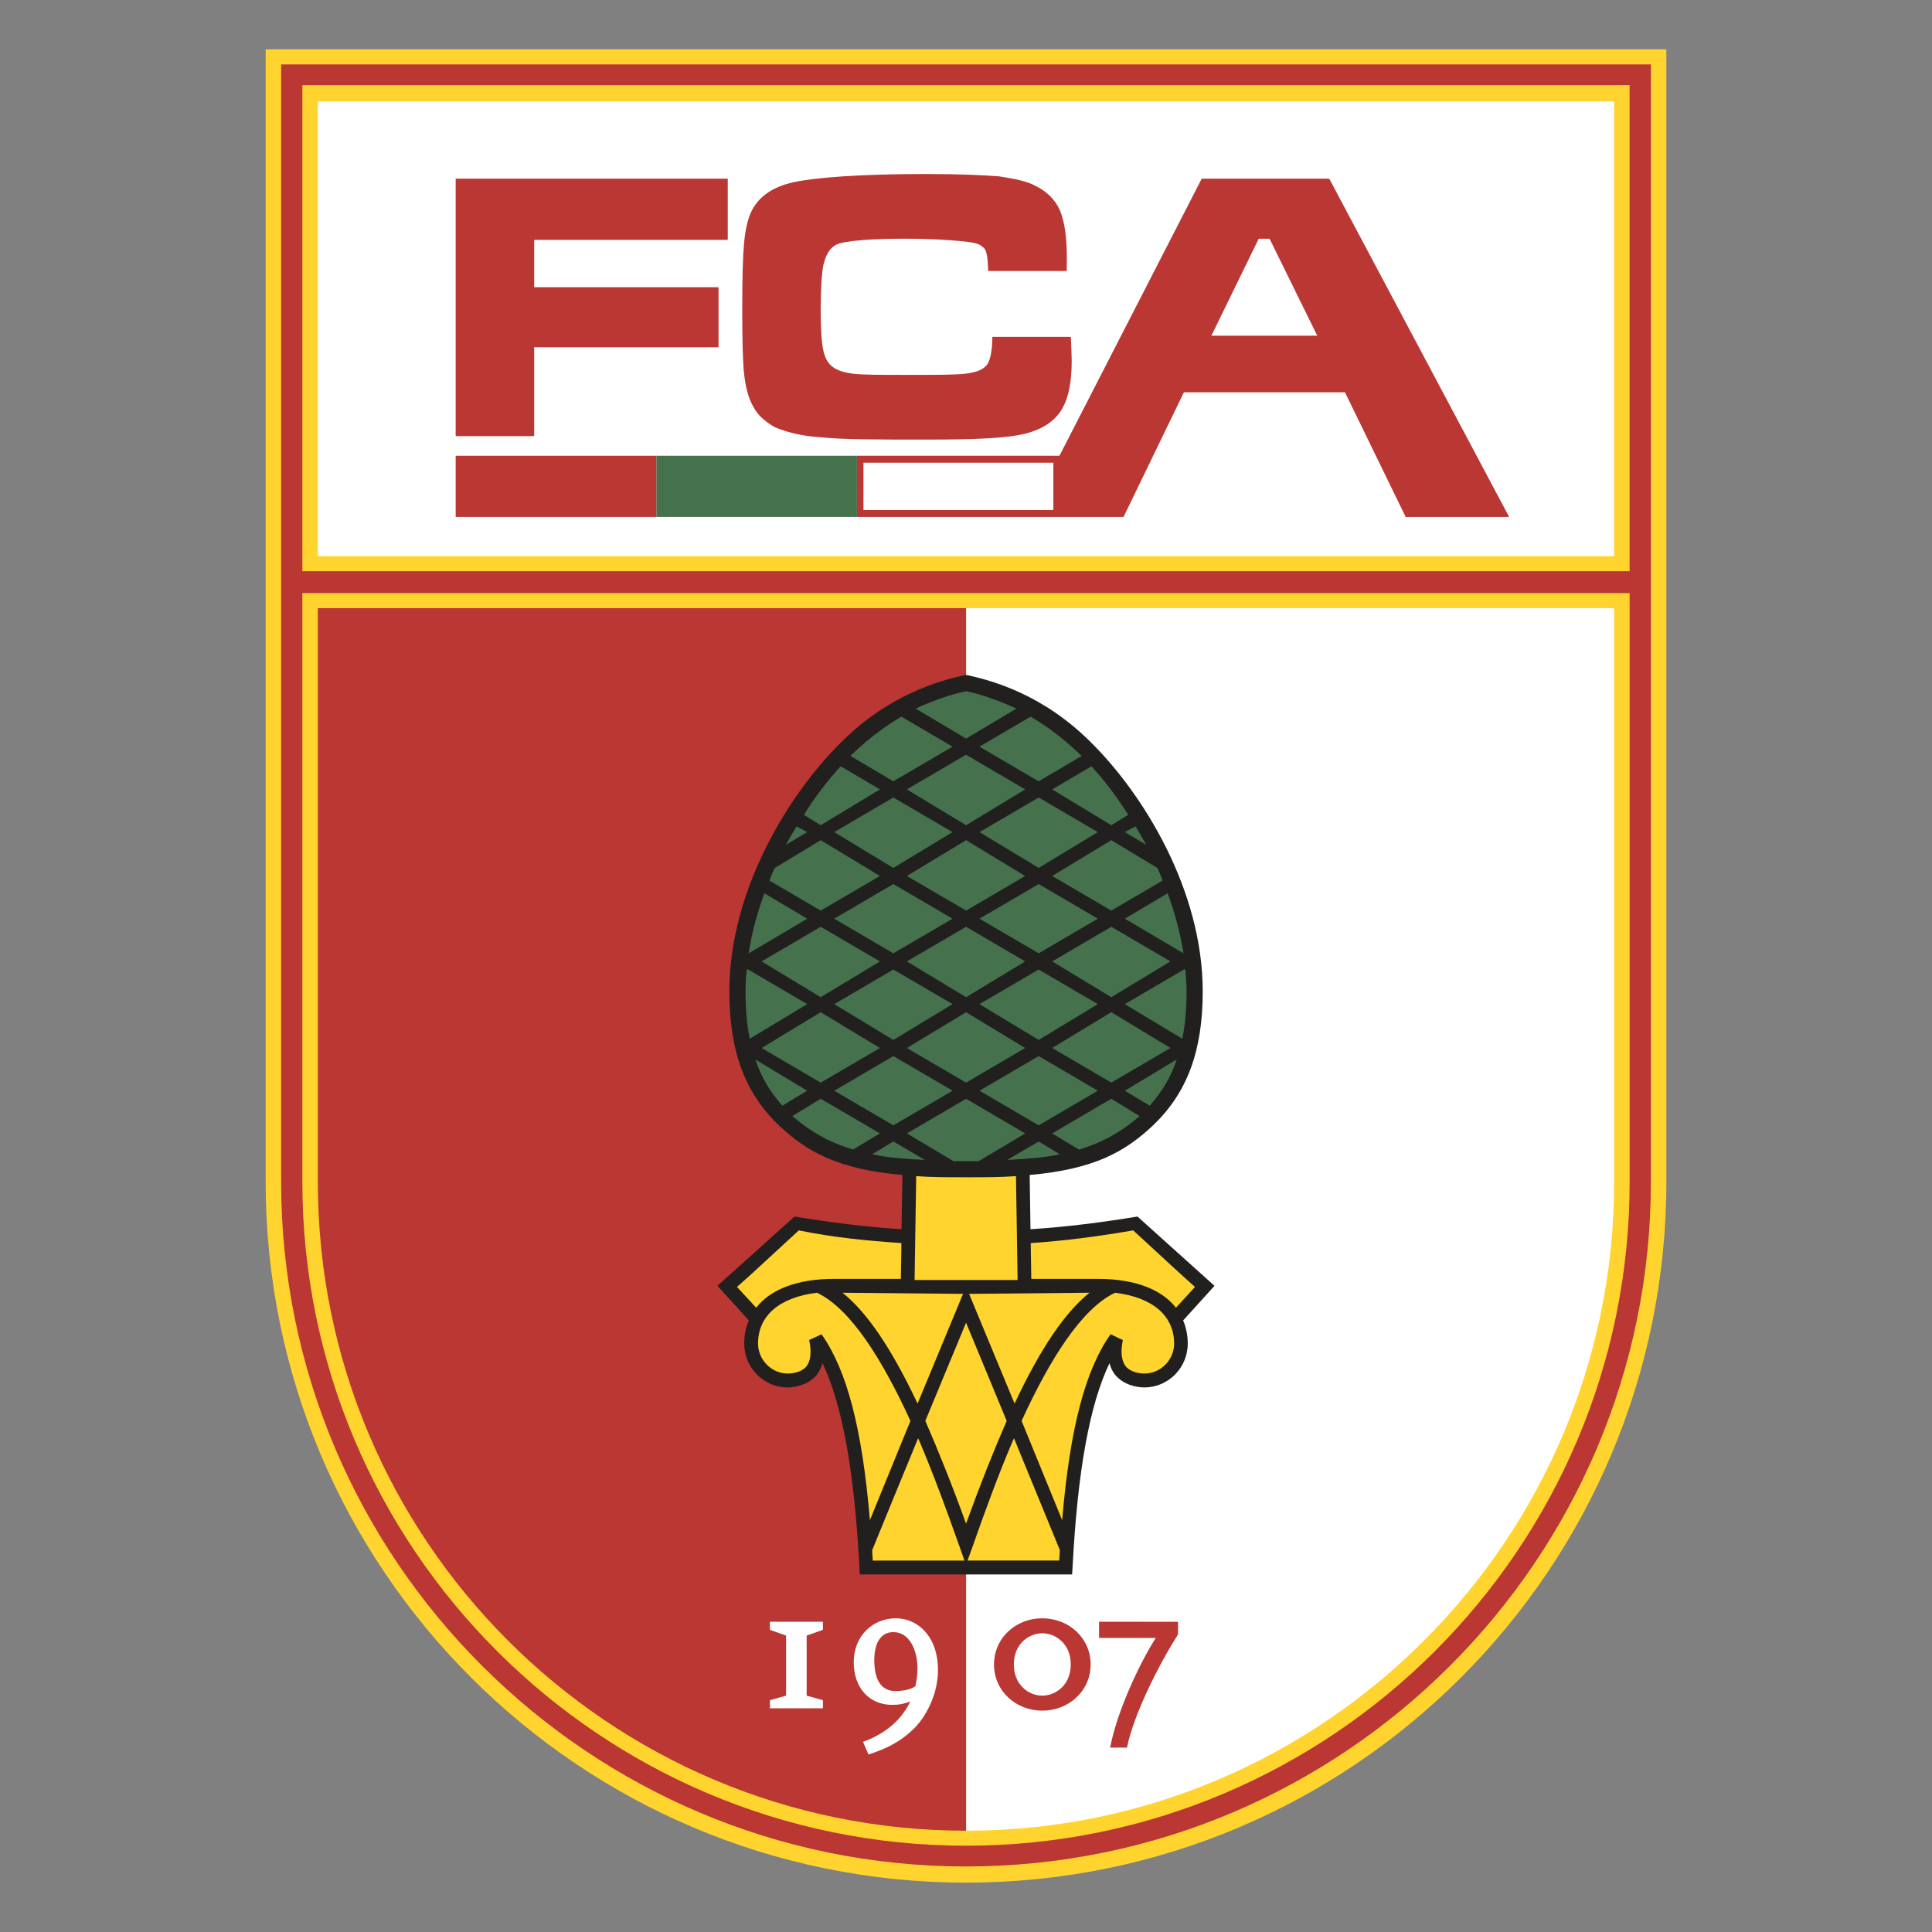
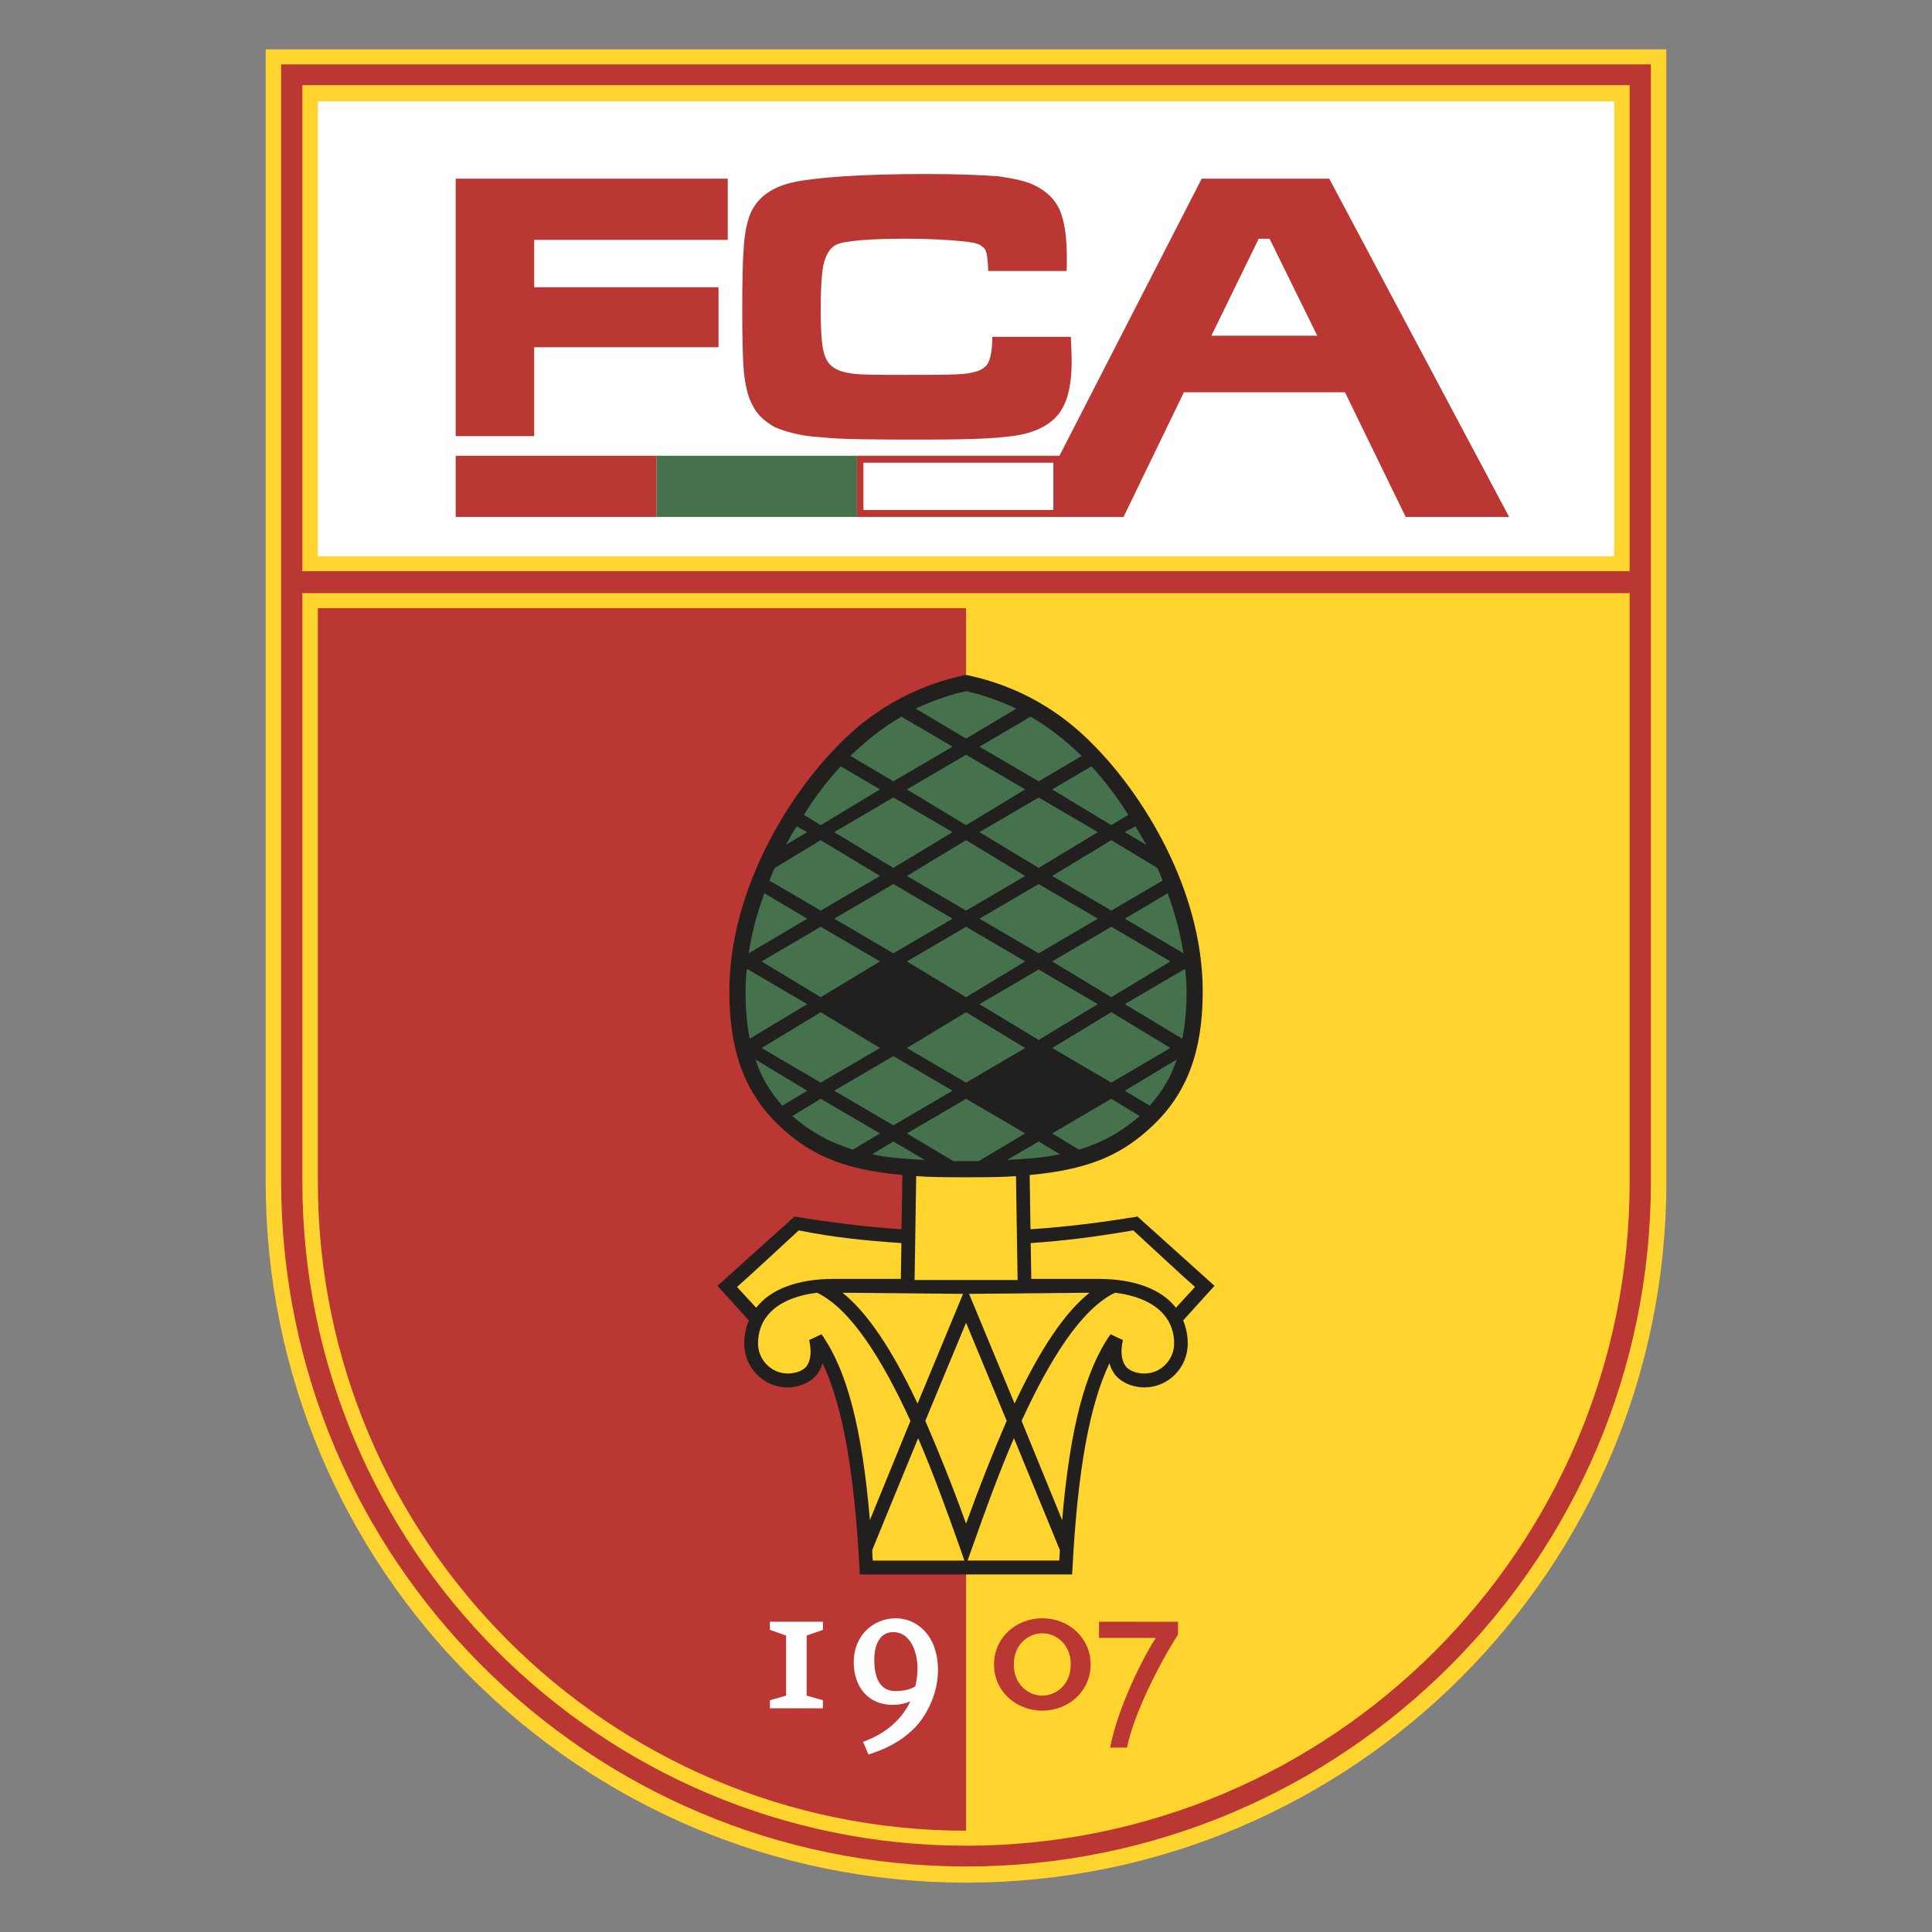
<svg xmlns="http://www.w3.org/2000/svg" version="1.1" id="svg8246" x="0px" y="0px" width="120px" height="120px" viewBox="0 0 120 120" enable-background="new 0 0 120 120" xml:space="preserve">
  <rect x="0" y="0" width="120" height="120" fill="#808080" stroke="none" />
  <g id="layer1" transform="translate(-15.868,-26.884)">
    <g id="g8316" transform="translate(4.214,5)">
      <path id="path2522" fill="#FFD42E" d="M28.155,24.951v70.343c0,24.021,19.475,43.524,43.504,43.524    c24.021,0,43.496-19.503,43.496-43.524V24.951H28.155" />
      <path id="path2524" fill="#BA3733" d="M114.194,25.883c0,1.863,0,69.41,0,69.41c0,23.447-19.08,42.521-42.535,42.521    s-42.543-19.073-42.543-42.521c0,0,0-67.547,0-69.41C30.98,25.883,112.328,25.883,114.194,25.883" />
      <path id="path2526" fill="#FFD42E" d="M30.435,95.296c0,22.729,18.493,41.229,41.224,41.229c22.723,0,41.215-18.5,41.215-41.229    c0,0,0-18.715,0-36.57c-22.529,0-51.377,0-82.438,0C30.435,76.579,30.435,95.296,30.435,95.296" />
      <path id="path2528" fill="#FFD42E" d="M112.873,27.174c-4.209,0-78.229,0-82.438,0c0,1.936,0,15.631,0,30.188    c31.113,0,59.938,0,82.438,0C112.873,42.805,112.873,29.11,112.873,27.174" />
      <path id="path2530" fill="#FFFFFF" d="M111.912,28.178c-1.856,0-78.652,0-80.518,0c0,0.789,0,13.839,0,28.252h80.518    C111.912,42.017,111.912,28.967,111.912,28.178" />
-       <path id="path2532" fill="#FFFFFF" d="M71.659,59.657v75.936c22.192,0,40.254-18.068,40.254-40.297c0,0,0-18.213,0-35.639    C100.002,59.657,86.387,59.657,71.659,59.657" />
      <path id="path2534" fill="#BA3733" d="M39.957,32.983h16.9v3.8H44.832v2.94h11.451v3.729H44.832v5.521h-4.875V32.983" />
      <path id="path2536" fill="#BA3733" d="M73.293,42.805h4.875c0.035,0.789,0.051,1.291,0.051,1.507c0,1.219-0.18,2.223-0.545,2.868    c-0.408,0.789-1.205,1.363-2.381,1.65c-1.184,0.286-3.219,0.357-6.123,0.357c-3.049,0-5.213,0-6.512-0.143    c-1.291-0.072-2.266-0.359-2.918-0.646c-0.588-0.357-1.024-0.717-1.318-1.291c-0.287-0.502-0.473-1.219-0.559-2.08    c-0.072-0.717-0.107-2.08-0.107-3.943c0-1.865,0.035-3.228,0.107-4.017c0.071-0.86,0.207-1.435,0.408-1.937    c0.445-1.004,1.348-1.648,2.71-1.936c1.354-0.287,4.103-0.502,8.226-0.502c2.058,0,3.556,0.072,4.496,0.145    c0.938,0.144,1.686,0.287,2.236,0.573c0.73,0.358,1.24,0.86,1.534,1.507c0.302,0.717,0.444,1.648,0.444,3.01    c0,0.072,0,0.287-0.008,0.789h-4.875c-0.021-0.573-0.058-0.932-0.101-1.075c-0.043-0.216-0.129-0.358-0.267-0.431    c-0.187-0.215-0.659-0.287-1.412-0.357c-0.76-0.072-1.907-0.145-3.449-0.145c-1.52,0-2.574,0.072-3.162,0.145    s-1.004,0.143-1.24,0.357c-0.293,0.215-0.494,0.646-0.609,1.147c-0.107,0.573-0.166,1.505-0.166,2.726    c0,1.146,0.051,2.008,0.152,2.51c0.1,0.502,0.293,0.859,0.588,1.074c0.271,0.215,0.709,0.359,1.305,0.432    c0.595,0.07,1.656,0.07,3.169,0.07c1.864,0,3.112,0,3.735-0.07c0.617-0.072,1.041-0.215,1.256-0.432    C73.127,44.456,73.28,43.81,73.293,42.805" />
      <path id="path2538" fill="#BA3733" d="M31.396,59.657c0,17.424,0,35.639,0,35.639c0,22.229,18.063,40.297,40.263,40.297V59.657    C58.938,59.657,45.392,59.657,31.396,59.657" />
      <path id="path2540" fill="#BA3733" d="M86.896,42.734l2.938-6.022h0.675l2.962,6.022H86.896z M94.216,32.983h-7.923l-8.834,17.209    H64.882v3.8h16.557l3.75-7.743h10.003l3.771,7.743h6.426L94.216,32.983" />
      <path id="path2542" fill="#46714D" d="M52.42,53.992h12.462v-3.8H52.42V53.992z" />
      <path id="path2544" fill="#BA3733" d="M39.957,53.992h12.461v-3.8H39.957V53.992z" />
      <path id="path2546" fill="#FFFFFF" d="M65.284,50.622c0,0.574,0,2.366,0,2.94c0.48,0,6.935,0,11.795,0v-2.94    C73.237,50.622,65.85,50.622,65.284,50.622" />
      <path id="path2548" fill="#FFFFFF" d="M67.263,126.917c-0.738,0-1.306-0.502-1.306-1.937c0-1.004,0.381-1.722,1.184-1.722    c1.055,0,1.499,1.22,1.499,2.224c0,0.431-0.05,0.789-0.136,1.147C68.153,126.844,67.722,126.917,67.263,126.917z M67.291,122.399    c-1.405,0-2.61,1.075-2.61,2.725c0,1.577,0.946,2.653,2.401,2.653c0.41,0,0.761-0.071,1.111-0.216    c-0.602,1.291-1.734,2.08-2.933,2.511l0.337,0.788c1.104-0.357,1.994-0.788,2.861-1.648c0.709-0.718,1.455-2.08,1.455-3.586    C69.916,123.474,68.618,122.399,67.291,122.399" />
      <path id="path2550" fill="#FFFFFF" d="M61.756,123.474l1.011-0.358v-0.502h-3.292v0.502l1.004,0.358v3.729l-1.004,0.285v0.502    h3.292v-0.502l-1.011-0.285V123.474" />
      <path id="path2552" fill="#BA3733" d="M76.391,127.204c-0.816,0-1.766-0.646-1.766-1.937s0.947-1.937,1.766-1.937    c0.824,0,1.771,0.646,1.771,1.937C78.161,126.557,77.215,127.204,76.391,127.204z M76.391,122.399    c-1.643,0-2.997,1.219-2.997,2.868s1.354,2.868,2.997,2.868c1.648,0,3.004-1.219,3.004-2.868S78.039,122.399,76.391,122.399" />
      <path id="path2554" fill="#BA3733" d="M79.918,122.614v1.004h3.527c-0.846,1.291-2.373,4.374-2.839,6.813h1.046    c0.424-2.079,1.979-5.162,3.17-7.026v-0.789L79.918,122.614" />
      <path id="path2556" fill="#221F1F" d="M87.089,101.749l-4.783-4.303c-2.172,0.357-4.396,0.645-6.646,0.788l-0.051-3.37    c4.002-0.357,5.915-1.434,7.665-3.083c2.101-2.008,3.083-4.59,3.083-8.317c0-6.311-3.714-12.262-6.891-15.418    c-2.983-3.011-6.117-3.871-7.723-4.229h-0.086h-0.094c-1.599,0.358-4.738,1.219-7.723,4.229    c-3.176,3.155-6.885,9.107-6.885,15.418c0,3.729,0.977,6.311,3.076,8.317c1.75,1.649,3.666,2.726,7.674,3.083l-0.059,3.37    c-2.251-0.144-4.467-0.431-6.646-0.788l-4.783,4.303l1.949,2.15c-0.192,0.43-0.286,0.932-0.286,1.434    c0,1.506,1.204,2.727,2.696,2.727c0.443,0,1.275-0.145,1.813-0.789c0.158-0.215,0.272-0.432,0.353-0.717    c1.232,2.58,1.972,6.668,2.293,12.69l0.021,0.431h13.188l0.027-0.431c0.314-6.022,1.061-10.11,2.295-12.69    c0.071,0.285,0.186,0.502,0.344,0.717c0.539,0.646,1.369,0.789,1.821,0.789c1.484,0,2.696-1.221,2.696-2.727    c0-0.502-0.102-1.004-0.287-1.434L87.089,101.749" />
      <path id="path2558" fill="#46714D" d="M72.44,94.005l2.891-1.722l-3.672-2.151l-3.678,2.151l2.891,1.722c0.258,0,0.516,0,0.789,0    C71.923,94.005,72.181,94.005,72.44,94.005" />
      <path id="path2560" fill="#46714D" d="M77.007,70.915l3.672,2.223l1.054-0.646c-0.725-1.146-1.498-2.15-2.287-3.012L77.007,70.915    " />
      <path id="path2562" fill="#46714D" d="M62.629,90.131l-1.764,1.074c1.012,0.86,2.123,1.578,3.771,2.08l1.671-1.004L62.629,90.131" />
      <path id="path2564" fill="#46714D" d="M65.828,93.574c0.924,0.216,1.994,0.286,3.27,0.356l-1.958-1.146L65.828,93.574" />
      <path id="path2566" fill="#46714D" d="M74.209,93.93c1.277-0.07,2.354-0.143,3.271-0.356l-1.313-0.789L74.209,93.93" />
-       <path id="path2568" fill="#46714D" d="M83.067,90.562c0.745-0.86,1.299-1.722,1.67-2.868l-3.219,1.936L83.067,90.562" />
+       <path id="path2568" fill="#46714D" d="M83.067,90.562c0.745-0.86,1.299-1.722,1.67-2.868l-3.219,1.936" />
      <path id="path2570" fill="#46714D" d="M85.161,81.096c-0.201-1.291-0.537-2.51-0.981-3.729l-2.66,1.578L85.161,81.096" />
      <path id="path2572" fill="#46714D" d="M85.225,82.101h-0.036l-3.671,2.151l3.57,2.15c0.18-0.859,0.266-1.863,0.266-2.939    c0-0.431-0.035-0.933-0.078-1.362h-0.015H85.225" />
      <path id="path2574" fill="#46714D" d="M77.007,92.283l1.663,1.005c1.656-0.503,2.762-1.221,3.771-2.08l-1.764-1.076L77.007,92.283    " />
      <path id="path2576" fill="#46714D" d="M58.578,87.694c0.373,1.146,0.918,2.008,1.664,2.868l1.549-0.933L58.578,87.694" />
      <path id="path2578" fill="#46714D" d="M74.786,65.895c-1.263-0.574-2.367-0.932-3.127-1.076c-0.767,0.145-1.871,0.502-3.133,1.076    l3.133,1.863L74.786,65.895" />
      <path id="path2580" fill="#46714D" d="M70.819,68.26l-3.177-1.863c-0.989,0.574-2.05,1.361-3.09,2.365    c-0.029,0-0.058,0.072-0.079,0.072l2.667,1.578L70.819,68.26" />
      <path id="path2582" fill="#46714D" d="M76.168,70.413l2.675-1.578c-0.028,0-0.058-0.072-0.086-0.072    c-1.04-1.004-2.095-1.791-3.091-2.365l-3.178,1.863L76.168,70.413" />
      <path id="path2584" fill="#46714D" d="M66.309,70.915l-2.438-1.435c-0.789,0.86-1.57,1.864-2.287,3.012l1.045,0.646L66.309,70.915    " />
      <path id="path2586" fill="#46714D" d="M58.119,82.101h-0.035h-0.036h-0.015c-0.043,0.43-0.072,0.932-0.072,1.362    c0,1.076,0.087,2.08,0.259,2.939l3.571-2.15L58.119,82.101" />
      <path id="path2588" fill="#46714D" d="M59.131,77.368c-0.444,1.219-0.782,2.438-0.975,3.729l3.635-2.15L59.131,77.368" />
      <path id="path2590" fill="#46714D" d="M61.132,73.21c-0.229,0.357-0.459,0.789-0.667,1.146l1.326-0.789L61.132,73.21" />
      <path id="path2592" fill="#46714D" d="M62.629,78.443l3.68-2.151l-3.68-2.223l-2.846,1.721c-0.123,0.215-0.229,0.502-0.338,0.789    L62.629,78.443" />
      <path id="path2594" fill="#46714D" d="M67.98,81.599l3.679,2.222l3.67-2.222l-3.67-2.151L67.98,81.599" />
      <path id="path2596" fill="#46714D" d="M62.629,84.755l-3.67,2.223l3.67,2.15l3.68-2.15L62.629,84.755" />
      <path id="path2598" fill="#46714D" d="M63.47,89.63l3.671,2.151l3.68-2.151l-3.68-2.15L63.47,89.63" />
      <path id="path2600" fill="#46714D" d="M66.309,81.599l-3.68-2.151l-3.67,2.151l3.67,2.222L66.309,81.599" />
      <path id="path2602" fill="#46714D" d="M70.819,73.568l-3.679-2.151l-3.671,2.151l3.671,2.224L70.819,73.568" />
      <path id="path2604" fill="#46714D" d="M70.819,78.945l-3.679-2.151l-3.671,2.151l3.671,2.151L70.819,78.945" />
      <path id="path2606" fill="#46714D" d="M71.659,84.755l-3.679,2.223l3.679,2.15l3.67-2.15L71.659,84.755" />
-       <path id="path2608" fill="#46714D" d="M72.491,89.63l3.678,2.151l3.672-2.151l-3.672-2.15L72.491,89.63" />
      <path id="path2610" fill="#46714D" d="M72.491,78.945l3.678,2.151l3.672-2.151l-3.672-2.151L72.491,78.945" />
      <path id="path2612" fill="#46714D" d="M80.679,83.821l3.671-2.222l-3.671-2.151l-3.672,2.151L80.679,83.821" />
      <path id="path2614" fill="#46714D" d="M77.007,86.976l3.672,2.151l3.671-2.151l-3.671-2.224L77.007,86.976" />
      <path id="path2616" fill="#46714D" d="M72.491,73.568l3.678,2.224l3.672-2.224l-3.672-2.151L72.491,73.568" />
      <path id="path2618" fill="#46714D" d="M75.328,70.915l-3.67-2.152l-3.679,2.152l3.679,2.223L75.328,70.915" />
      <path id="path2620" fill="#46714D" d="M82.851,74.357c-0.215-0.358-0.437-0.789-0.674-1.147l-0.659,0.358L82.851,74.357" />
      <path id="path2622" fill="#46714D" d="M80.679,74.069l-3.672,2.223l3.672,2.151l3.185-1.864c-0.102-0.287-0.217-0.574-0.33-0.789    L80.679,74.069" />
-       <path id="path2624" fill="#46714D" d="M63.47,84.253l3.671,2.223l3.68-2.223l-3.68-2.151L63.47,84.253" />
      <path id="path2626" fill="#46714D" d="M71.659,74.069l-3.679,2.223l3.679,2.151l3.67-2.151L71.659,74.069" />
      <path id="path2628" fill="#46714D" d="M79.839,84.253l-3.671-2.151l-3.68,2.151l3.68,2.223L79.839,84.253" />
      <path id="path2630" fill="#FFD42E" d="M63.448,101.318h4.159l0.036-2.224c-2.158-0.145-4.288-0.358-6.375-0.789    c-1.563,1.435-2.939,2.726-3.836,3.514l1.189,1.291C59.511,101.963,61.182,101.318,63.448,101.318" />
      <path id="path2632" fill="#FFD42E" d="M82.041,98.305c-2.088,0.359-4.209,0.646-6.367,0.789l0.035,2.224h0.094h4.059    c2.266,0,3.938,0.646,4.832,1.792l1.184-1.291C84.981,101.031,83.604,99.74,82.041,98.305" />
      <path id="path2634" fill="#FFD42E" d="M71.659,101.389h-3.199l0.101-6.454c0.925,0.071,1.95,0.071,3.099,0.071    c1.147,0,2.172,0,3.098-0.071l0.101,6.454H71.659" />
      <path id="path2636" fill="#FFD42E" d="M62.401,102.178c-2.344,0.285-3.664,1.434-3.664,3.154c0,1.004,0.824,1.864,1.844,1.864    c0.293,0,0.838-0.071,1.154-0.431c0.279-0.358,0.336-0.934,0.178-1.649l0.768-0.358c1.57,2.224,2.518,5.809,3.004,11.545    l2.518-6.166C66.459,106.337,64.502,103.182,62.401,102.178" />
      <path id="path2638" fill="#FFD42E" d="M68.646,109.062l2.825-6.813l-7.486-0.07C65.506,103.397,67.019,105.62,68.646,109.062" />
      <path id="path2640" fill="#FFD42E" d="M79.325,102.178l-7.479,0.07l2.825,6.813C76.289,105.62,77.804,103.397,79.325,102.178" />
      <path id="path2642" fill="#FFD42E" d="M69.127,110.137c0.811,1.863,1.648,3.943,2.531,6.382c0.881-2.438,1.713-4.519,2.523-6.382    c-1.189-2.868-2.251-5.449-2.523-6.096C71.379,104.688,70.325,107.269,69.127,110.137" />
      <path id="path2644" fill="#FFD42E" d="M68.682,111.213c-1.063,2.582-2.158,5.234-2.854,6.955c0.006,0.215,0.021,0.432,0.035,0.646    c0.358,0,3.012,0,5.693,0l-0.301-0.86C70.468,115.73,69.607,113.364,68.682,111.213" />
      <path id="path2646" fill="#FFD42E" d="M80.909,102.178c-2.094,1.004-4.059,4.158-5.802,7.959l2.519,6.166    c0.486-5.736,1.439-9.321,3.005-11.545l0.767,0.358c-0.158,0.718-0.094,1.291,0.188,1.649c0.314,0.357,0.854,0.431,1.154,0.431    c1.018,0,1.842-0.86,1.842-1.864C84.578,103.612,83.252,102.463,80.909,102.178" />
      <path id="path2648" fill="#FFD42E" d="M72.059,117.953l-0.309,0.86c2.683,0,5.343,0,5.693,0c0.016-0.214,0.028-0.43,0.043-0.645    c-0.701-1.722-1.8-4.375-2.854-6.957C73.702,113.364,72.841,115.73,72.059,117.953" />
    </g>
  </g>
</svg>